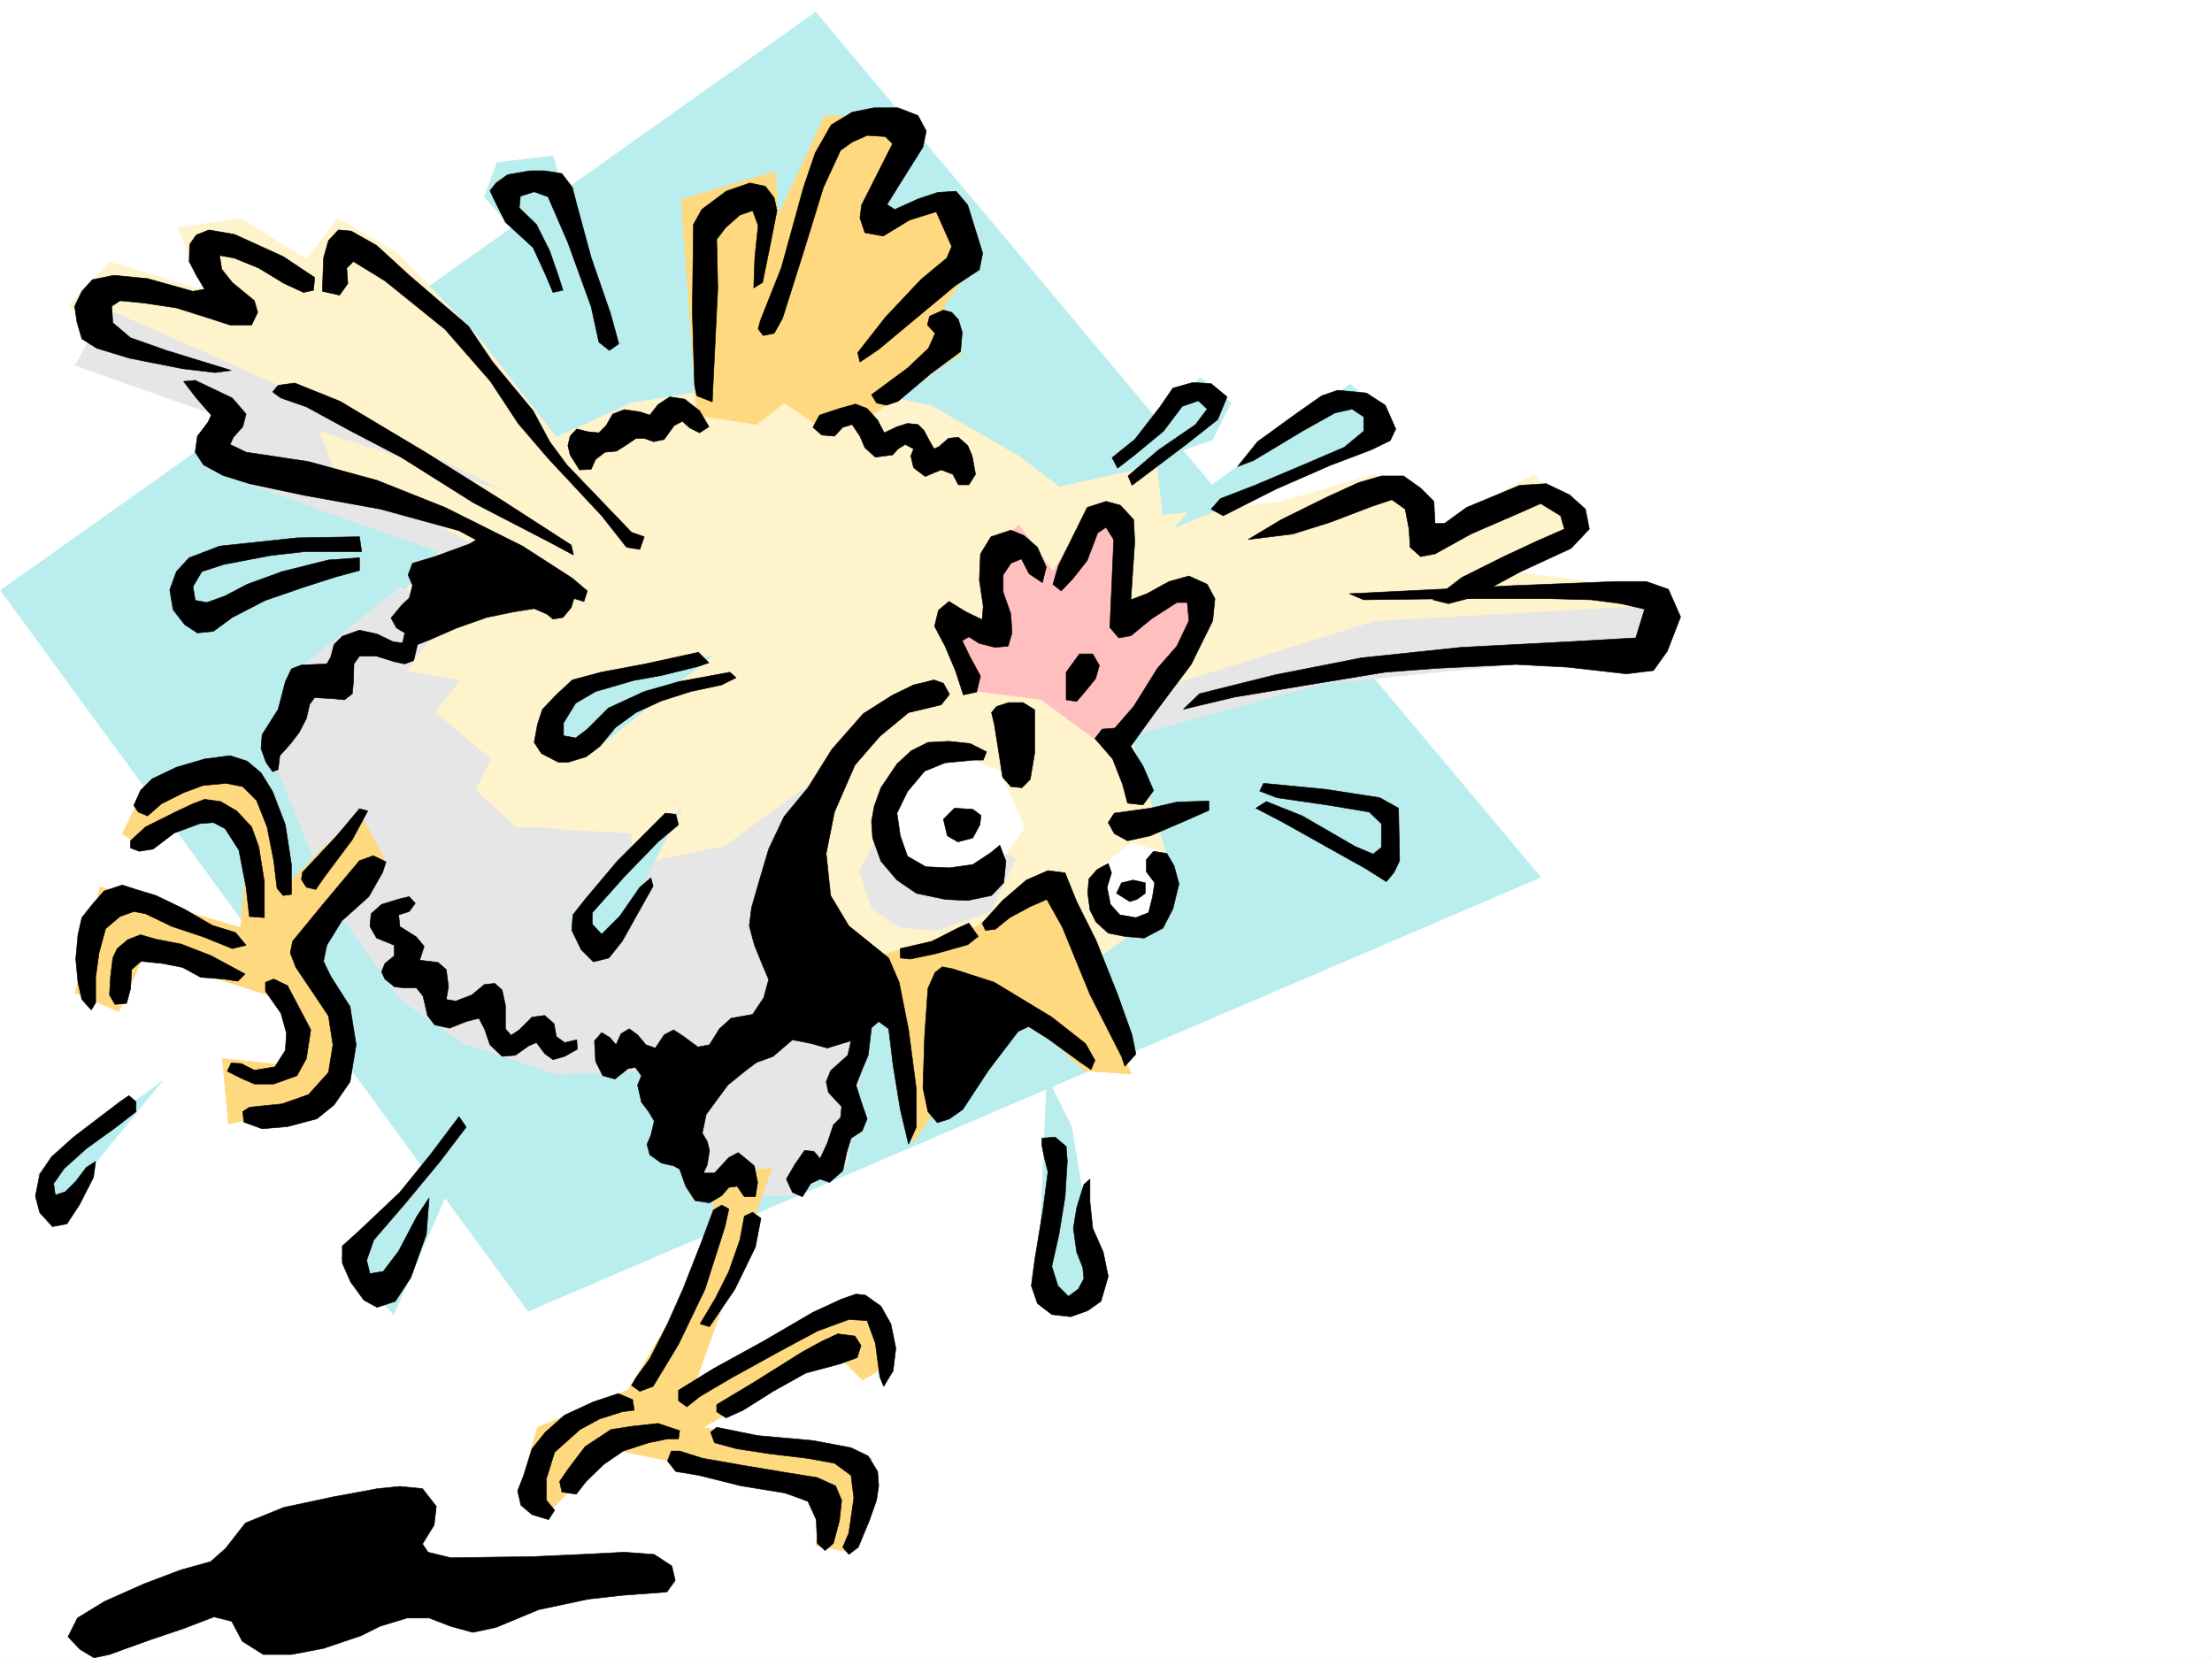
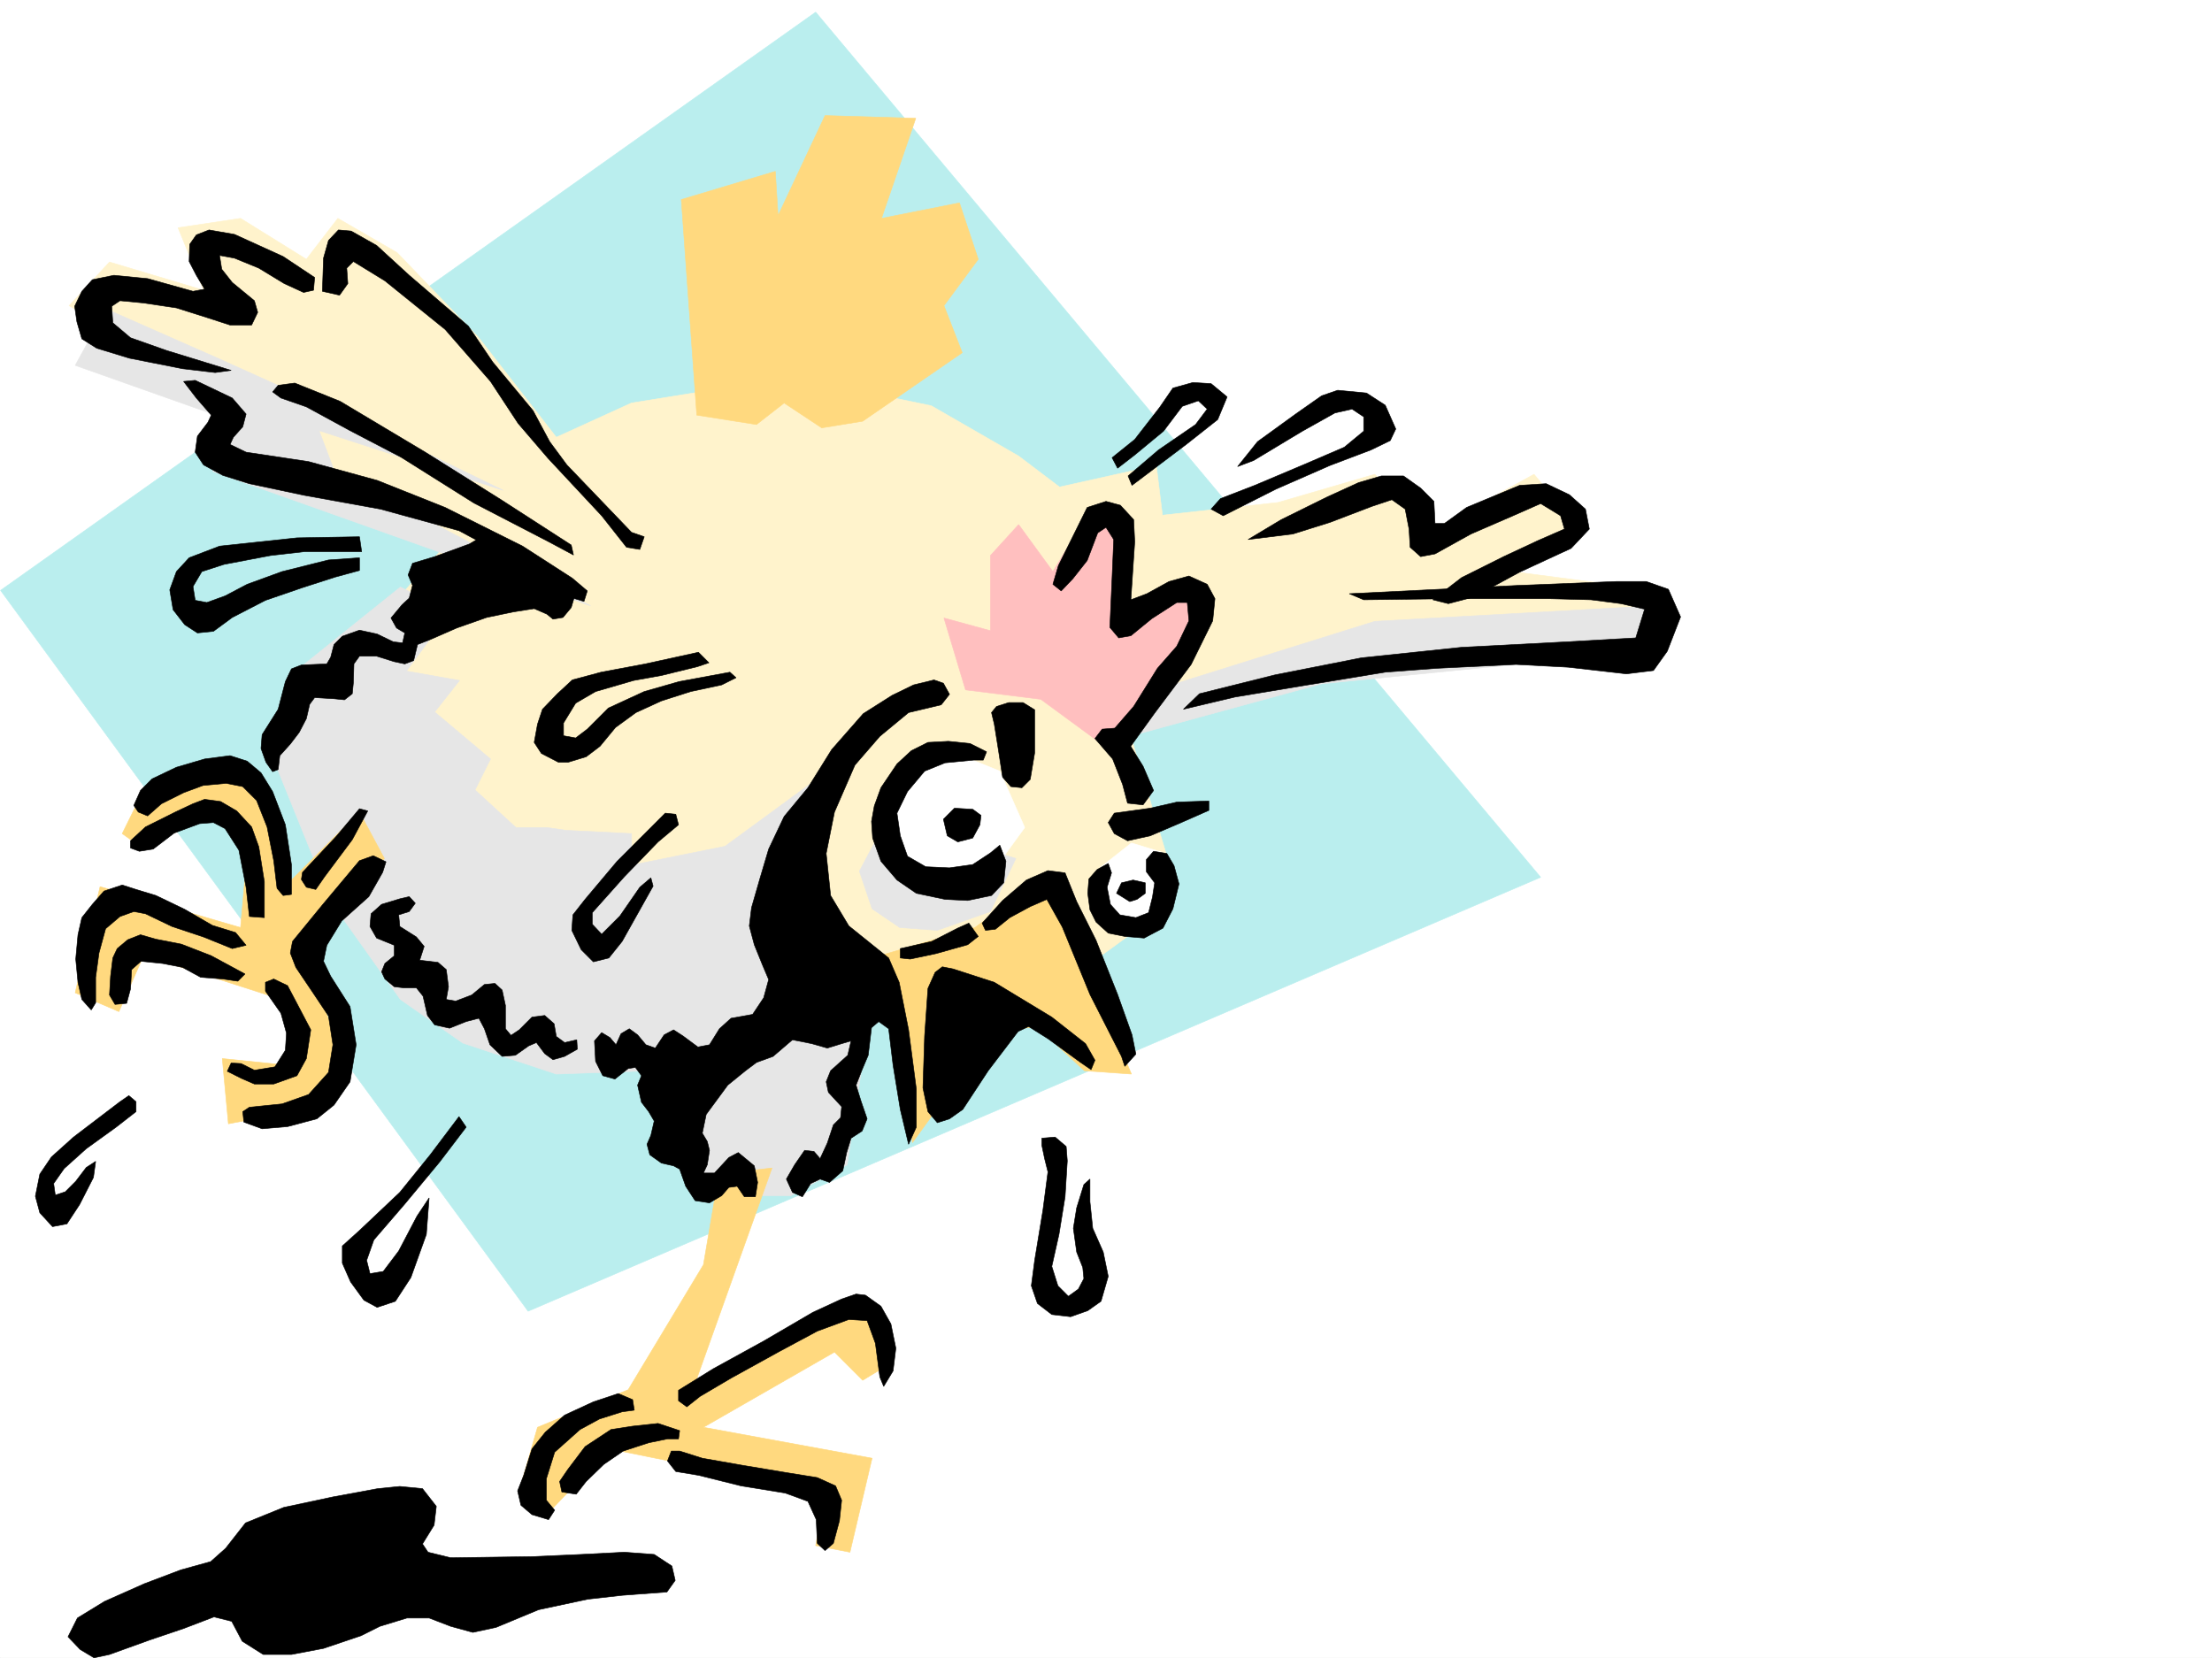
<svg xmlns="http://www.w3.org/2000/svg" width="2997.016" height="2246.66">
  <rect width="100%" height="100%" fill="#808080" stroke="none" />
  <defs>
    <clipPath id="a">
      <path d="M0 0h2997v2244.137H0Zm0 0" />
    </clipPath>
  </defs>
  <path fill="#fff" d="M0 2246.297h2997.016V0H0Zm0 0" />
  <g clip-path="url(#a)" transform="translate(0 2.16)">
    <path fill="#fff" fill-rule="evenodd" stroke="#fff" stroke-linecap="square" stroke-linejoin="bevel" stroke-miterlimit="10" stroke-width=".743" d="M.742 2244.137h2995.531V-2.16H.743Zm0 0" />
  </g>
  <path fill="#baeeee" fill-rule="evenodd" stroke="#baeeee" stroke-linecap="square" stroke-linejoin="bevel" stroke-miterlimit="10" stroke-width=".743" d="M.742 799.945 1105.16 16.461l982.274 1172.219L715.53 1776.664Zm0 0" />
  <path fill="#fff3cc" fill-rule="evenodd" stroke="#fff3cc" stroke-linecap="square" stroke-linejoin="bevel" stroke-miterlimit="10" stroke-width=".743" d="m93.645 414.188 54.699-59.16 127.39 38.202-34.488-84.652 84.691-12.707 89.149 55.402 42.695-55.402 80.196 46.41L648.12 456.883l105.61 135.601 101.933-46.453 134.856-21.738h148.347l122.89 25.492 118.356 68.152 55.442 41.954 131.144-29.207 8.25 67.406 156.594-17.242 131.102-38.2 76.44 76.403 139.352-76.403 63.696 76.403-92.942 55.441 194.836 25.453-8.992 92.864-334.187-8.993-372.391 101.895 50.988 169.265-46.492 110.106-122.851 89.148-410.59 8.211L397.844 968.47l212.039-236.672Zm0 0" />
  <path fill="#e6e6e6" fill-rule="evenodd" stroke="#e6e6e6" stroke-linecap="square" stroke-linejoin="bevel" stroke-miterlimit="10" stroke-width=".743" d="m1202.559 1108.523-38.2 71.907 17.204 50.945 37.456 25.457 50.95 3.754 71.941-25.457 34.488-71.902zm389.593-182.007 270.492-84.614 376.887-20.996-20.996 62.91-427.832 42.7-279.45 76.398zm0 0" />
  <path fill="#e6e6e6" fill-rule="evenodd" stroke="#e6e6e6" stroke-linecap="square" stroke-linejoin="bevel" stroke-miterlimit="10" stroke-width=".743" d="m609.883 829.156-59.2 80.153 71.946 12.707-33.703 42.699 75.656 63.695-20.957 41.914 55.445 50.945h41.953l25.454 3.754 89.187 4.497v42.699l126.606-25.492 173.84-127.313-101.895 224.711 131.101 84.61-37.457 249.421-76.441 41.953H953.063l-72.688-169.265-126.645 4.496-126.605-41.953-84.652-59.156-93.684-131.848-80.152-198.473 20.957-105.605 152.879-122.856zM143.848 418.684 296.69 486.09l253.993 114.605 131.14 63.692-249.496-80.899 20.957 55.407L800.22 820.906 288.48 638.895l3.715-76.403-190.3-67.406zm0 0" />
  <path fill="#fff" fill-rule="evenodd" stroke="#fff" stroke-linecap="square" stroke-linejoin="bevel" stroke-miterlimit="10" stroke-width=".743" d="m1532.953 1142.227-42.695 33.707v50.945l33.742 29.953 38.203-8.996 17.242-46.41-4.496-46.45zm-178.293-97.356-71.945-29.21-54.7 24.71-20.96 47.195v62.915l33.707 38.199 62.949 4.496 50.95-25.453 33.702-46.453zm0 0" />
  <path fill="#ffd97f" fill-rule="evenodd" stroke="#ffd97f" stroke-linecap="square" stroke-linejoin="bevel" stroke-miterlimit="10" stroke-width=".743" d="m1194.309 1294.29 126.605-37.458 97.438-71.906 114.601 270.414-63.652-4.496-63.695-59.196-59.196 4.496-110.144 152.06-29.211-232.177zm0 0" />
  <path fill="#ffbfbf" fill-rule="evenodd" stroke="#ffbfbf" stroke-linecap="square" stroke-linejoin="bevel" stroke-miterlimit="10" stroke-width=".743" d="m1503.004 1015.66 139.352-194.754-29.208-34.449L1524 824.66l4.457-122.07-55.441-4.5-46.454 76.402-46.449-63.691-38.203 41.953v101.855l-62.95-17.203 29.247 97.36 101.895 12.746zm0 0" />
  <path fill="#ffd97f" fill-rule="evenodd" stroke="#ffd97f" stroke-linecap="square" stroke-linejoin="bevel" stroke-miterlimit="10" stroke-width=".743" d="m1168.816 570.742 134.895-92.863-24.75-63.691 46.45-62.915-25.454-76.398-105.648 20.996 46.453-135.601-122.895-3.715-63.652 135.562-3.754-59.941-127.387 38.199 20.996 292.117 80.899 12.746 37.457-29.207 50.945 33.703zM974.02 1590.902l-20.958 122.852-101.894 169.262-122.89 50.949-25.493 88.367 46.45 20.957 76.44-80.117 292.192 59.16-12.707 71.902 46.453 8.993 29.95-127.348-228.5-41.914 177.554-101.895 38.2 38.2 41.992-25.454-38.239-84.652-232.254 118.356 105.649-295.868zm-486.989-490.589-105.648 105.609-33.746-152.059-63.653-13.492-89.187 29.953-29.207 59.195 29.207 20.962 93.683-50.168 46.45 54.664-8.992 101.855-190.34-55.406-33.703 143.808 59.199 25.457 33.703-76.402 186.586 59.942 16.46 62.91-16.46 25.453-80.195-8.25 8.25 88.406 110.144-20.996 41.953-76.363-46.449-126.606 105.648-135.558zm0 0" />
-   <path fill="#baeeee" fill-rule="evenodd" stroke="#baeeee" stroke-linecap="square" stroke-linejoin="bevel" stroke-miterlimit="10" stroke-width=".743" d="m1638.601 659.89 190.34-139.312 50.95 41.914-17.247 38.203-105.648 46.45-164.844 67.406zM1507.5 642.648l118.394-131.062 41.954 34.445-25.493 50.164zM821.922 456.883l-72.688-245.664-75.66 8.992-17.242 46.453zM504.234 731.797l-250.242 12.707-29.207 76.402 59.2 25.492zm1159.864 334.031 219.543 12.746 29.953 101.856-89.149 12.746zm-212.039 461.418 38.199 232.918-84.652 4.496 12.746-304.824zM965.77 888.313l-186.547 38.203-46.45 76.398 63.696 20.996zm-42.696 207.503-152.101 152.02 50.949 46.453zm-266.742 405.938-194.797 203.008 71.945 76.398zm-436.042-37.418L50.95 1590.902l20.995 54.66zm0 0" />
  <path fill-rule="evenodd" stroke="#000" stroke-linecap="square" stroke-linejoin="bevel" stroke-miterlimit="10" stroke-width=".743" d="m108.66 2235.074-16.5-17.242 12.746-25.457 36.715-22.48 53.918-23.97 49.461-18.73 40.469-11.218 20.215-17.989 26.98-34.445 51.688-20.996 66.707-14.234 60.683-11.223 29.95-3.008 30.734 3.008 18.726 23.969-2.972 25.453-15.754 25.496 7.504 11.219 30.695 7.507 110.145-1.523 66.703-2.973 58.418-3.011 40.468 3.011 23.97 15.719 4.495 19.473-11.222 15.718-60.684 4.496-46.45 5.239-66.706 14.234-57.672 23.965-31.477 6.766-29.988-8.25-29.207-11.223h-29.953l-36.715 11.223-25.492 12.746-50.946 17.203-43.44 8.25h-38.24l-28.464-17.985-14.234-26.94-23.97-6.02-41.21 15.757-46.45 15.72-53.96 19.468-20.957 4.5zm513.227-722.058-38.985 51.687-41.21 50.91-54.66 51.688-23.227 20.96v23.223l11.222 25.497 17.985 24.71 17.984 9.735 24.715-8.25 20.996-32.219 20.957-58.414 3.754-49.422-16.461 24.711-24.75 47.191-20.96 27.723-17.985 2.973-4.496-17.988 9.734-27.68 41.957-48.719 47.191-56.89 35.973-47.196zm789.703 38.941 3.754 17.984 4.496 17.95-6.766 51.691-11.222 68.148-4.497 34.489 8.25 23.969 19.473 14.972 25.492 2.973 23.227-8.211 17.984-12.746 9.738-33.703-6.765-32.961-14.23-32.219-3.754-35.934v-30.734l-8.25 7.508-9.739 31.476-4.496 27.684 4.496 32.219 8.25 20.957 1.489 15.012-7.47 14.234-13.491 9.734-14.23-14.23-8.25-26.238 9.734-43.438 8.25-50.95 3.011-48.679-1.523-19.473-14.977-12.707-17.984 1.489zm-492.27 331.805 47.23-29.211 68.153-37.457 66.703-38.942 38.946-17.988 19.511-6.723 12.707 1.485 20.996 14.976 13.489 23.965 6.726 32.965-3.754 30.73-12.707 20.957-5.238-12.746-6.023-45.668-11.223-30.734-24.75-1.484-42.695 15.718-51.692 27.723-65.18 35.973-41.953 24.71-17.988 14.231-11.258-8.25zm0 0" />
-   <path fill-rule="evenodd" stroke="#000" stroke-linecap="square" stroke-linejoin="bevel" stroke-miterlimit="10" stroke-width=".743" d="m971.047 1903.23 48.68-29.207 68.191-42.695 26.238-14.234 20.957-9.735 23.223 3.012 8.25 12.746-5.238 16.461-22.48 8.25-47.196 12.707-44.223 24.711-40.468 25.492-23.223 10.48-12.711-8.25zm37.461-255.398-6.024 32.219-14.976 42.695-17.985 35.934-20.957 35.187 12.707 3.754 34.485-50.906 27.723-56.93 7.507-38.945-11.261-8.25zm-41.958-8.25-16.5 44.18-24.71 62.953-20.996 47.152-23.969 47.195-17.984 24.711-6.727 11.262 11.223 8.211 17.984-6.727 34.45-56.93 35.972-74.874 26.977-84.652 5.238-23.97-9.735-5.237zm4.497 294.383 55.445 11.223 74.914 6.722 51.692 9.738 23.226 11.258 12.746 20.961 1.485 19.469-2.97 19.473-9.776 27.722-14.973 35.973-12.75 9.734-8.211-9.734 8.211-19.473 6.766-47.195-3.754-30.73-22.48-16.461-37.462-6.766-50.203-5.98-44.183-6.727-30.73-8.25-5.243-14.23zm0 0" />
  <path fill-rule="evenodd" stroke="#000" stroke-linecap="square" stroke-linejoin="bevel" stroke-miterlimit="10" stroke-width=".743" d="m920.844 1966.145 30.695 9.734 55.441 9.738 58.457 9.735 41.954 6.765 24.75 11.219 8.21 19.473-2.972 27.722-8.25 30.692-11.262 9.777-10.476-9.777-1.485-32.176-11.262-24.711-30.695-11.262-59.937-9.738-56.969-14.23-31.438-5.239-11.261-14.234 5.238-13.488zm0-27.685-29.246-9.733-34.45 3.714-29.207 4.496-35.226 23.223-23.227 30.734-11.261 16.462 3.011 14.23 19.473 3.012 13.488-17.242 23.969-23.227 26.234-17.984 34.489-11.223 25.453-5.238h14.976zm0 0" />
  <path fill-rule="evenodd" stroke="#000" stroke-linecap="square" stroke-linejoin="bevel" stroke-miterlimit="10" stroke-width=".743" d="m857.148 1896.508-19.468-8.25-33.746 11.219-38.942 17.988-26.238 23.226-17.984 22.48-11.223 35.934-8.25 20.997 4.496 19.472 14.977 12.707 22.48 6.766 8.254-12.75-11.223-13.488v-29.207l11.223-35.934 34.445-30.73 26.235-14.235 30.734-9.734 16.46-2.23zm-41.953-497.352-9.734 11.219 1.484 27.723 9.739 19.472 16.5 4.496 17.984-14.23 9.734-1.488 8.211 11.222-5.238 12.746 5.238 23.227 9.778 12.707 7.468 12.746-4.496 19.473-5.242 12.004 3.754 14.23 15.719 11.223 16.5 3.754 8.25 4.496 8.21 23.187 12.747 19.508 19.472 2.973 16.5-9.735 9.735-11.222 11.262-1.524 9.738 14.23h14.972l3.012-19.472-4.496-22.441-21.738-17.989-12.75 6.727-19.469 20.996h-14.976l5.238-11.258 2.972-19.472-2.972-11.965-6.762-11.262 5.277-25.453 29.207-39.688 23.97-19.472 14.976-11.262 22.48-8.21 26.238-22.481 26.235 5.238 20.957 5.984 19.473-5.984 12.746-3.754-4.496 19.473-23.227 20.996-5.98 14.976 2.972 14.23 17.985 19.473-1.485 14.977-9.738 9.734-8.25 24.711-9.734 20.996-8.25-9.734-12.747-1.523-13.453 19.472-11.257 19.469 8.25 17.988 13.488 5.98 11.223-17.945 12.746-6.023 12.746 4.496 17.984-15.715 5.242-24.715 5.98-19.468 14.977-9.739 6.762-16.5-8.25-23.968-6.723-21.7 8.211-20.957 8.25-19.511 4.496-37.418 9.735-8.25 13.492 9.734 5.98 49.422 9.774 59.941 11.222 47.196 10.48-23.227v-51.691l-10.48-80.153-12.746-64.398-14.23-32.961-53.961-43.441-24.711-41.211-5.98-56.93 11.222-56.148 27.719-63.692 33.746-38.945 38.941-32.18 44.223-10.516 11.223-14.234-8.25-14.976-12.746-4.497-27.723 6.766-29.207 14.23-38.945 24.711-42.735 48.68-32.219 51.692-32.218 38.945-20.957 44.184-12.004 40.464-11.223 38.946-3.012 24.71 6.766 25.454 11.223 27.722 8.25 19.473-6.766 24.71-14.976 22.481-29.207 5.243-15.758 14.23-13.489 21.703-15.718 3.008-20.215-14.973-12.746-8.25-12.746 6.762-11.965 17.95-12.746-4.497-11.262-13.453-11.223-8.25-11.257 6.727-6.727 14.976-8.25-9.738zm0 0" />
  <path fill-rule="evenodd" stroke="#000" stroke-linecap="square" stroke-linejoin="bevel" stroke-miterlimit="10" stroke-width=".743" d="m1219.8 1285.297 42.7-9.738 35.191-17.985 15.012-6.726 12.707 17.988-14.23 11.219-42.7 12.004-35.226 7.468-13.453-1.484zm110.891-34.449 27.723-30.692 32.215-27.722 29.21-12.746 23.224 3.007 15.718 38.946 26.238 52.433 29.208 73.39 19.511 54.7 5.238 26.2-14.976 16.5-4.496-13.493-42.734-83.906-37.461-91.38-20.957-37.456-22.48 9.738-27.724 15.012-19.511 15.719-13.45 1.488zM901.332 1101.8l-65.18 65.18-43.437 51.649-16.5 20.996-1.488 20.961 12.746 26.234 16.46 16.461 21-5.238 17.985-22.484 41.953-74.875-3.008-11.262-14.976 12.746-26.98 38.945-24.712 24.711-12.746-13.488v-15.719l43.442-48.68 45.707-47.195 27.722-23.226-3.715-14.23zm416.613-5.241-24.75-1.485-14.976 14.977 5.238 22.441 14.234 8.25 20.254-5.238 9.735-17.988 1.484-12.707zm217.278 95.875 16.5 3.754v14.23l-11.262 8.21-9.734 3.013-17.989-11.223 6.766-14.23zm-243.516 120.582 55.445 17.988 77.926 47.191 45.707 35.934 12.746 22.484-5.238 12.746-14.234-9.777-44.22-32.176-26.237-16.5-14.23 6.762-40.47 53.176-34.449 52.433-17.984 12.707-16.5 5.282-12.707-15.016-6.766-32.18 2.27-70.418 4.496-64.398 9.734-21.738 9.735-7.508zm51.691-347.52 3.754 15.719 5.98 37.457 5.282 34.45 11.219 12.706 14.976 1.524 11.262-11.262 5.98-35.93v-58.418l-15.718-9.734h-19.508l-16.465 5.238zm140.133 35.192 23.969 27.722 13.488 34.445 6.727 25.454 20.996 2.27 14.234-19.473-14.234-32.961-20.996-33.704-14.977-17.988-19.469 1.488zm0 0" />
  <path fill-rule="evenodd" stroke="#000" stroke-linecap="square" stroke-linejoin="bevel" stroke-miterlimit="10" stroke-width=".743" d="m1336.672 1018.672-22.48-11.262-29.211-2.969-27.72 1.485-22.484 11.222-19.472 17.985-21.739 32.219-8.992 24.71-3.754 20.958 1.485 22.484 11.261 31.477 21.739 25.453 26.199 17.984 38.98 8.21 30.696 1.528 32.218-6.765 16.5-17.203 3.012-29.207-8.25-21.743-12.75 10.48-23.965 15.759-31.476 4.457-32.219-1.489-24.71-14.23-9.74-27.723-4.495-30.691 14.234-29.211 23.227-27.719 27.718-11.223 38.946-3.753h12.746zm173.058 83.128 48.72-6.726 35.968-8.25 43.441-1.484v12.707l-37.457 16.5-41.953 17.945-30.734 6.766-17.985-9.738-8.21-14.973zm-8.21 68.15-15.016 8.25-11.223 12.745-1.484 19.473 2.973 22.445 8.25 16.5 16.5 14.973 22.48 4.5 26.2 2.227 25.491-13.489 13.489-26.199 8.21-33.703-6.722-24.711-9.738-16.5-17.985-2.973-9.738 11.223v16.5l11.223 14.977-2.973 19.472-5.238 20.957-17.243 6.762-21.738-3.754-12.75-14.23-4.496-23.227 6.024-19.473zM162.578 1492.8l-62.914 47.934-29.988 26.942-15.719 23.226-6.02 29.95 6.02 22.484 17.203 18.727 19.512-3.754 17.203-26.196 18.73-36.715 3.012-21.742-12.746 8.25-14.234 18.73-14.23 14.235-13.493 4.496-2.227-15.719 14.231-20.253 29.953-26.942 40.469-29.207 26.976-20.996v-13.45l-9.734-8.25zm197.062-149.831 20.997 29.988 7.468 26.941-1.484 23.223-14.234 22.484-27.719 4.497-17.988-8.993-13.489-.742-5.238 11.219 19.469 9.738 17.246 7.508h26.195l31.477-11.262 12.746-23.226 5.98-38.942-15.714-29.953-15.758-29.949-18.73-8.992-11.223 4.496zm-27.722-23.227-45.707-24.71-40.469-15.72-34.445-6.726-20.996-6.02-17.207 6.766-14.27 11.965-5.98 12.746-3.012 24.71-1.488 25.454 7.508 12.746 15.718-1.484 5.239-19.473 1.527-26.234 12.707-11.223 29.246 2.973 26.98 5.277 24.711 13.45 29.95 2.269 20.254 2.969zm0 0" />
  <path fill-rule="evenodd" stroke="#000" stroke-linecap="square" stroke-linejoin="bevel" stroke-miterlimit="10" stroke-width=".743" d="m333.406 1280.8-14.234-17.206-31.473-9.735-37.46-21.738-38.942-18.73-26.98-8.211-18.727-6.024-24.711 8.25-15.758 17.988-14.234 17.985-5.239 23.187-3.011 32.961 3.011 31.477 5.239 23.227 12.746 14.23 5.984-9.734v-34.489l4.496-32.922 8.992-32.96 19.473-16.5 18.73-6.727 15.755 2.973 35.972 17.242 42.7 14.234 38.94 15.719zm76.442-98.847 45.707-48.68 31.476-37.457 11.219 2.973-20.957 38.941-37.496 50.207-11.965 17.243-12.746-3.012-6.727-10.477zm-233.039-42.695 20.254-18.73 40.468-20.215 23.969-11.262 15.719-5.98 21.738 3.011 21.742 12.707 20.215 21.738 9.734 26.98 7.508 47.153v48.719l-20.254-1.523-4.496-39.688-9.738-50.203-18.727-29.207-15.718-8.211-18.73 1.484-34.485 12.746-28.465 21.704-18.73 3.007-12.004-4.496zm310.222 26.937-50.207 59.942-40.469 49.422-3.007 15.757 7.504 19.473 23.226 34.445 20.996 31.438 5.985 38.945-5.985 37.457-26.976 29.989-35.973 12.707-44.223 4.496-8.992 5.984 1.524 14.23 24.71 8.997 34.45-2.973 39.722-10.52 23.227-18.687 21.738-31.477 8.25-50.203-8.25-51.652-26.234-41.211-9.735-20.215 4.497-21.738 20.214-32.965 36.715-32.922 18.727-32.96 4.496-14.231-17.203-8.25zm0 0" />
  <path fill-rule="evenodd" stroke="#000" stroke-linecap="square" stroke-linejoin="bevel" stroke-miterlimit="10" stroke-width=".743" d="m541.691 1217.887-24.71 7.508-14.235 12.707-1.484 17.242 8.992 15.719 23.969 9.738v14.23l-12.746 10.48-4.497 11.259 4.497 9.738 12.746 10.476 12.746 1.489h17.207l8.992 11.258 6.02 26.199 9.738 12.746 20.215 4.496 22.48-8.992 17.242-4.496 7.469 14.23 7.508 21.703 16.5 15.754 17.945-1.523 17.988-12.707 10.516-4.497 11.223 14.977 11.222 8.25 15.758-4.5 17.242-9.734-.78-12.746-16.462 3.753-11.262-8.25-2.972-17.203-12.746-11.261-17.242 2.265-17.204 17.207-11.261 7.504-7.469-8.992v-31.473l-4.496-20.96-9.774-8.993-14.234 1.489-17.203 14.23-21.738 8.25-12.75-2.227 3.011-17.246-3.011-23.222-11.22-9.739-24.75-2.972 6.02-18.727-10.515-12.746-22.485-14.234-1.484-15.719 14.23-4.496 8.25-11.258-8.25-8.957zm-146.82-5.981v-40.43l-8.25-53.96-17.242-44.926-15.719-25.453-18.73-15.758-23.223-7.469-34.488 4.5-38.2 11.219-32.96 15.719-15.758 15.758-8.992 20.214 6.02 8.993 12.706 5.238 18.73-16.5 29.989-14.973 26.238-9.738 31.434-2.969 22.484 4.457 18.727 18.727 14.234 35.972 8.992 45.668 4.496 37.461 8.25 9.735zm92.16-484.606-84.691 1.485-104.867 11.223-41.211 15.758-17.242 18.726-8.997 24.711 4.5 26.942 15.715 20.253 17.246 11.223 21.739-2.23 25.453-18.73 44.965-23.224 50.207-17.242 44.18-14.234 33.003-8.992v-17.203l-41.957 2.968-62.949 15.758-47.195 17.203-29.989 15.758-24.71 8.953-15.758-2.969-2.973-18.73 11.965-20.215 29.992-9.734 62.91-12.004 45.707-5.238H490zm-117.652 318.313-8.996-12.707-6.723-18.73 1.485-18.73L376.887 961l9.734-37.457 8.25-17.242 13.488-5.242 34.45-1.485 5.238-8.992 4.496-17.246 11.262-11.219 23.226-8.25 23.965 5.238 21.742 10.52 12.707 1.484 3.012-13.488-11.223-6.726-7.507-13.489 14.976-17.988 9.734-8.992 4.497-17.203-5.98-14.235 5.98-15.758 29.992-8.992 47.191-17.203 18.73-11.262 126.606 71.907-7.469 25.492-11.261 13.488-13.489 2.23-8.21-6.726-17.243-7.504-28.465 4.496-35.972 7.504-40.469 14.235-35.973 15.718-17.203 6.723-5.238 21.742-12.004 4.496-14.234-3.012-23.97-7.468h-23.222l-7.508 10.48-.742 25.453-1.488 14.977-10.516 8.25-14.234-1.488-26.234-1.524-6.727 8.992-4.496 19.473-9.734 18.73-12.004 15.72-14.235 15.753-2.226 18.73zm576.918-161.797-71.902 15.758-59.942 11.223-38.984 10.476-20.215 18.73L735 961l-6.723 20.215-4.496 24.71 9.735 14.977 23.226 12.004h12.746l24.711-7.508 18.73-14.234 20.997-25.453 27.722-20.215 34.446-15.758 39.726-12.707 41.953-8.992 19.473-9.734-8.25-7.508-68.894 12.746-47.235 13.488-48.68 22.446-28.464 28.464-15.754 12.004-16.465-3.011V979.69l16.465-26.941 26.976-15.719 51.692-15.015 37.457-6.723 48.719-11.965 15.718-5.277zm-569.41-361.753 22.48-3.012 61.426 24.715 115.383 68.93 102.64 64.398 95.168 61.426 3.012 13.492-32.219-17.246-102.675-53.176-98.887-62.168-68.934-35.934-59.195-32.218-34.45-11.965-11.257-8.25zm0 0" />
  <path fill-rule="evenodd" stroke="#000" stroke-linecap="square" stroke-linejoin="bevel" stroke-miterlimit="10" stroke-width=".743" d="m264.473 515.34 50.203 23.965 18.73 21.703-4.496 17.242-12.707 14.234-4.496 9.735 21.7 10.476 84.69 12.75 92.9 25.453 92.16 36.715 104.905 52.395 67.407 43.476 20.254 17.207-4.496 14.23-20.254-5.98-110.145-68.933-38.941-20.957-106.39-29.211-103.423-18.727-74.172-15.718-35.972-11.262-26.196-14.23-11.261-17.208 3.011-21.738 14.23-18.727 4.497-9.738-20.215-23.187-17.242-22.48zm48.718-13.492-87.664-26.977-48.718-17.207-23.965-20.254-1.489-22.441 11.223-7.508 31.477 3.012 44.965 6.722 42.695 13.493 29.992 9.734h29.207l8.25-17.242-4.496-15.72-29.992-24.71-14.23-17.984-2.973-18.73 20.214 3.753 32.961 13.488 34.489 20.957 26.195 12.004 13.488-3.008 1.489-17.246-42.7-28.425-65.921-29.989-34.485-5.98-17.207 6.723-8.992 12.746-.742 23.226 9.734 18.73 11.223 18.727-15.719 2.973-61.465-17.203-45.707-4.496-29.207 5.98-14.234 15.719-9.735 20.254 3.012 20.957 6.723 23.226 20.215 12.707 44.222 13.489 71.946 14.234 44.183 5.238zm123.633-107.133 1.488-44.926 6.762-23.969 13.453-14.23 17.243 1.484 34.484 19.473 44.183 40.469 80.196 68.894 32.96 48.676 54.7 65.926 22.484 41.953 23.227 31.437 87.66 91.414 17.203 5.985-5.98 17.203-17.989-2.973-33.703-42.695-72.687-77.89-40.469-47.192-37.457-56.93-61.426-70.418-81.68-65.926-42.695-26.195-8.996 8.992 1.488 20.957-11.222 15.72zm0 0" />
-   <path fill-rule="evenodd" stroke="#000" stroke-linecap="square" stroke-linejoin="bevel" stroke-miterlimit="10" stroke-width=".743" d="m960.531 578.25-12.707-21.738-20.254-15.719-20.215-3.012-15.757 10.48-11.223 14.231-13.488-4.496-20.996-2.973-15.72 5.985-8.991 15.719-9.739 9.734-14.972-1.484-15.016-3.754-8.953 9.734-3.012 12.746 3.012 12.746 12.707 20.215 15.758-.742 5.98-13.488 12.746-9.739 15.72-1.484 14.234-8.992 12.003-8.25h11.22l12.745 4.496 14.235-3.012 13.488-18.726 11.262-5.985 9.734 8.992 13.492 6.727zM749.234 396.238l-9.734-23.222-17.207-37.461-37.457-34.446-14.27-28.464-6.726-14.235 8.25-10.476 15.719-11.262 29.988-5.238h20.215l23.226 3.754 14.23 18.726 5.985 23.227 19.512 71.906 26.195 75.656 11.262 41.172-12.746 8.996-14.235-11.223-10.476-47.937-31.477-86.879-26.98-62.168-18.727-6.766-18.73 5.98-1.485 15.759 23.223 22.445 17.988 35.973 11.965 34.445 5.98 18.73zm191.825 125.825-3.012-100.368 1.527-117.613 11.219-20.215 32.965-24.71 32.215-11.223 21 4.496 11.965 15.718 3.75 17.243-8.211 41.914-11.258 55.445-12.004 7.469 1.523-41.914 4.496-42.7-7.507-20.214-17.243 5.984-19.472 17.203-11.965 15.758 1.488 65.883-5.984 122.11-1.524 32.218-20.957-8.25zm89.148-87.622 28.504-71.906 29.95-108.62 15.757-46.45 21.7-38.2 28.464-17.206 29.25-6.02h32.961l26.977 10.516 11.222 20.96-4.496 21.739-35.191 56.148-13.489 21.739 10.48 6.726 31.474-14.234 26.98-8.992 24.71-1.485 15.72 18.727 20.254 65.18-4.496 22.445-32.961 21.738-103.422 86.137-25.453 17.203-3.012-12.707 37.46-47.934 48.716-51.691 34.449-28.465 6.766-15.719-21-47.195-35.97 11.223-35.933 21.742-24.75-4.5-6.726-20.211 2.23-17.246 41.953-83.125-9.734-9.738-24.715-1.524-20.254 8.992-15.715 11.262-23.226 50.164-26.98 87.625-28.466 89.89-11.258 20.216-14.976 3.011-6.727-8.996zm150.613 100.368 48.72-35.97 28.464-26.98 8.992-20.214-10.477-11.223 2.97-12.004 18.73-8.211 11.262 2.973 8.992 9.734 5.238 17.246-2.266 26.195-40.468 29.989-44.184 37.422-15.758 5.277-13.45-3.012zm-79.414 44.183 8.996-16.5 26.977-8.953 21.703-6.023 15.754 6.023 14.234 15.719 8.993 17.203 17.242-8.211 14.234-4.496 14.23 1.484 8.25 8.25 7.47 14.235 5.984 10.476 6.761-3.008 12.747-11.222 13.492-1.485 12.707 11.22 6.02 14.233 4.5 24.711-8.997 14.23h-14.23l-7.508-14.23-15.719-5.984-11.262 4.496-10.476 4.5-15.758-12.004-3.715-15.719 3.715-9.738-11.223-5.98-9.734 5.98-7.508 8.25-23.226 2.973-14.23-12.707-6.727-15.758-10.52-15.719-12.707 3.754-11.258 11.965-17.246-1.484zm610.625 482.379 84.692 8.211 72.648 11.258 25.492 14.234 1.489 71.121-7.47 15.758-10.519 12.707-28.465-17.945-113.859-63.695-34.484-17.946 14.23-8.992 48.719 19.469 71.164 41.176 24.71 10.515 11.263-8.992v-32.219l-16.504-15.718-53.176-8.993-71.942-10.48-23.226-8.992zM1444.55 948.254v-37.457l17.985-24.711h17.988l8.993 15.715-5.243 17.988-16.5 20.215-8.992 10.476zm-139.355-6.727-10.476-32.218-14.235-33.704-14.23-26.98 5.238-21.7 14.235-12.003 23.222 14.234 21.742 10.477 1.485-17.985-5.238-35.933 1.484-35.192 14.234-23.222 26.977-8.996 17.988 7.468 17.985 15.758 11.964 26.942-5.238 20.996-17.988-12.004-10.477-20.215-14.234 5.98-10.477 15.758v23.188l10.477 29.988 1.488 25.457-5.242 17.984-17.984 1.485-20.957-5.238-14.235-8.993-8.992 5.239 10.48 21.742 14.23 26.195-5.237 21.738zm0 0" />
  <path fill-rule="evenodd" stroke="#000" stroke-linecap="square" stroke-linejoin="bevel" stroke-miterlimit="10" stroke-width=".743" d="m1426.563 791.695 7.507-25.453 38.946-78.629 25.492-8.25 19.473 5.239 17.984 19.472 1.484 29.95-5.238 78.671 21.742-8.25 29.988-16.504 26.942-7.464 24.75 11.218 10.476 19.473-3.011 29.992-29.207 59.156-49.461 65.922-42.696 59.16-20.215-28.464 34.446-39.688 32.219-51.691 26.234-29.95 16.465-34.445-2.23-24.754h-14.235l-33.742 21.742-28.465 23.227-16.461 2.969-12.004-14.23 3.012-67.41 2.226-51.65-10.476-16.503-11.223 7.508-14.27 37.46-19.472 24.711-15.719 16.461zm80.195-171.531 30.691-24.71 33.746-43.438 17.985-26.2 26.98-7.507 24.711 1.488 21.738 17.984-12.746 30.735-42.695 33.703-73.43 55.406-5.281-12.71 41.211-35.227 50.207-34.45 15.758-20.957-12.004-11.261-21.742 7.507-25.453 33.703-38.985 32.22-23.222 17.948zm170.086 12.004 26.976-33.703 51.692-37.457 35.191-24.711 21.738-7.508 38.985 3.754 25.453 16.5 14.23 32.18-7.468 15.757-26.235 12.708-55.445 20.996-73.43 32.18-71.199 35.972-16.46-8.996 12.745-14.23 46.45-17.985 67.41-28.465 53.957-23.226 26.238-21.704v-19.468l-15.758-10.48-23.227 5.238-44.183 24.71-65.961 39.688zm14.23 98.887 44.965-26.98 62.172-30.696 42.695-19.508 30.735-8.957h29.949l23.226 16.461 17.985 17.988 1.523 29.95h12.707l29.992-21.7 71.946-29.988 35.93-2.23 31.476 14.976 21.738 19.469 5.243 26.98-24.712 26.196-69.675 32.218-62.211 33.707-34.445 8.993-20.997-5.239 38.942-29.992 56.969-28.465 46.453-21.699 35.968-15.719-5.238-17.984-26.976-16.5-37.461 16.5-56.97 24.71-48.679 26.977-19.508 3.715-14.234-12.707-1.484-24.71-5.242-26.981-17.985-12.746-26.98 8.992-56.93 21.742-50.203 15.719zm0 0" />
  <path fill-rule="evenodd" stroke="#000" stroke-linecap="square" stroke-linejoin="bevel" stroke-miterlimit="10" stroke-width=".743" d="m1603.414 961 69.676-16.5 94.387-15.719 109.402-17.984 69.676-5.242 107.132-5.239 71.204 3.754 78.668 8.993 36.714-4.497 18.73-26.234 17.985-46.453-16.5-37.418-29.949-10.52h-41.21l-132.63 5.282-228.539 11.222 19.512 8.25 125.117-1.527h125.121l57.711 1.527 40.43 5.239 32.219 7.468-11.965 38.942-92.903 5.281-143.144 7.465-135.598 14.234-117.613 23.227-101.934 25.453zm0 0" />
</svg>